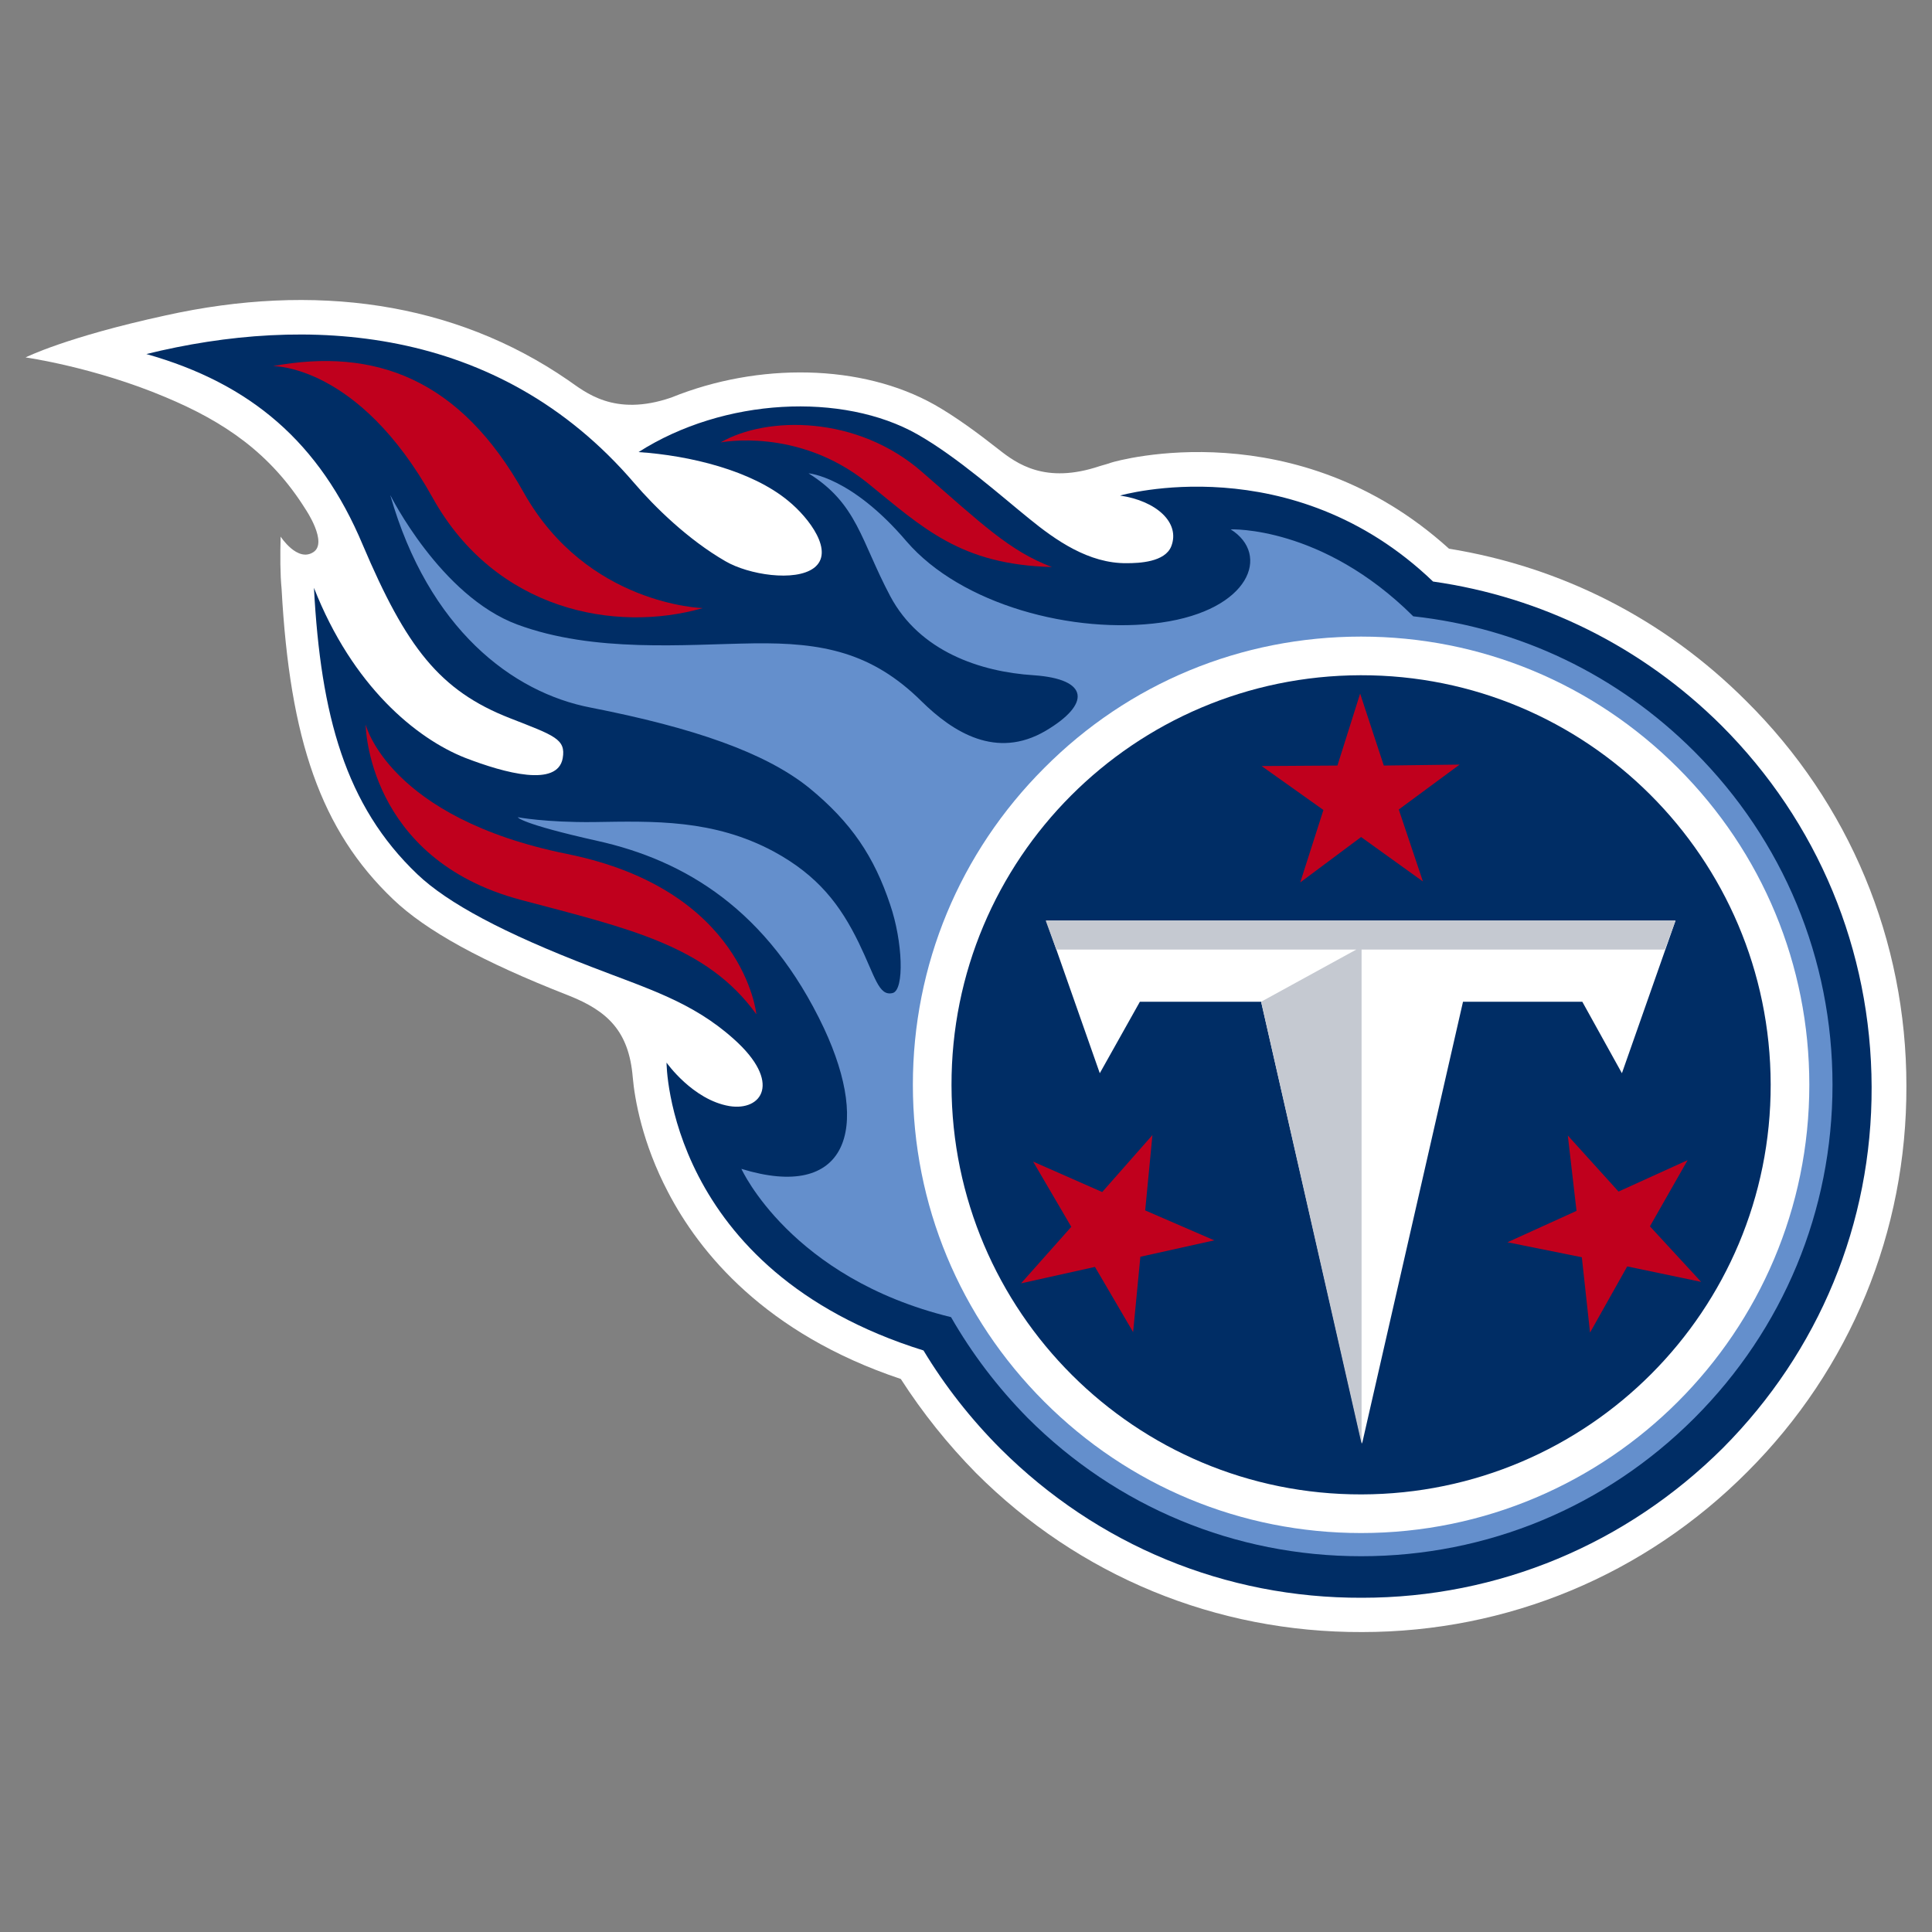
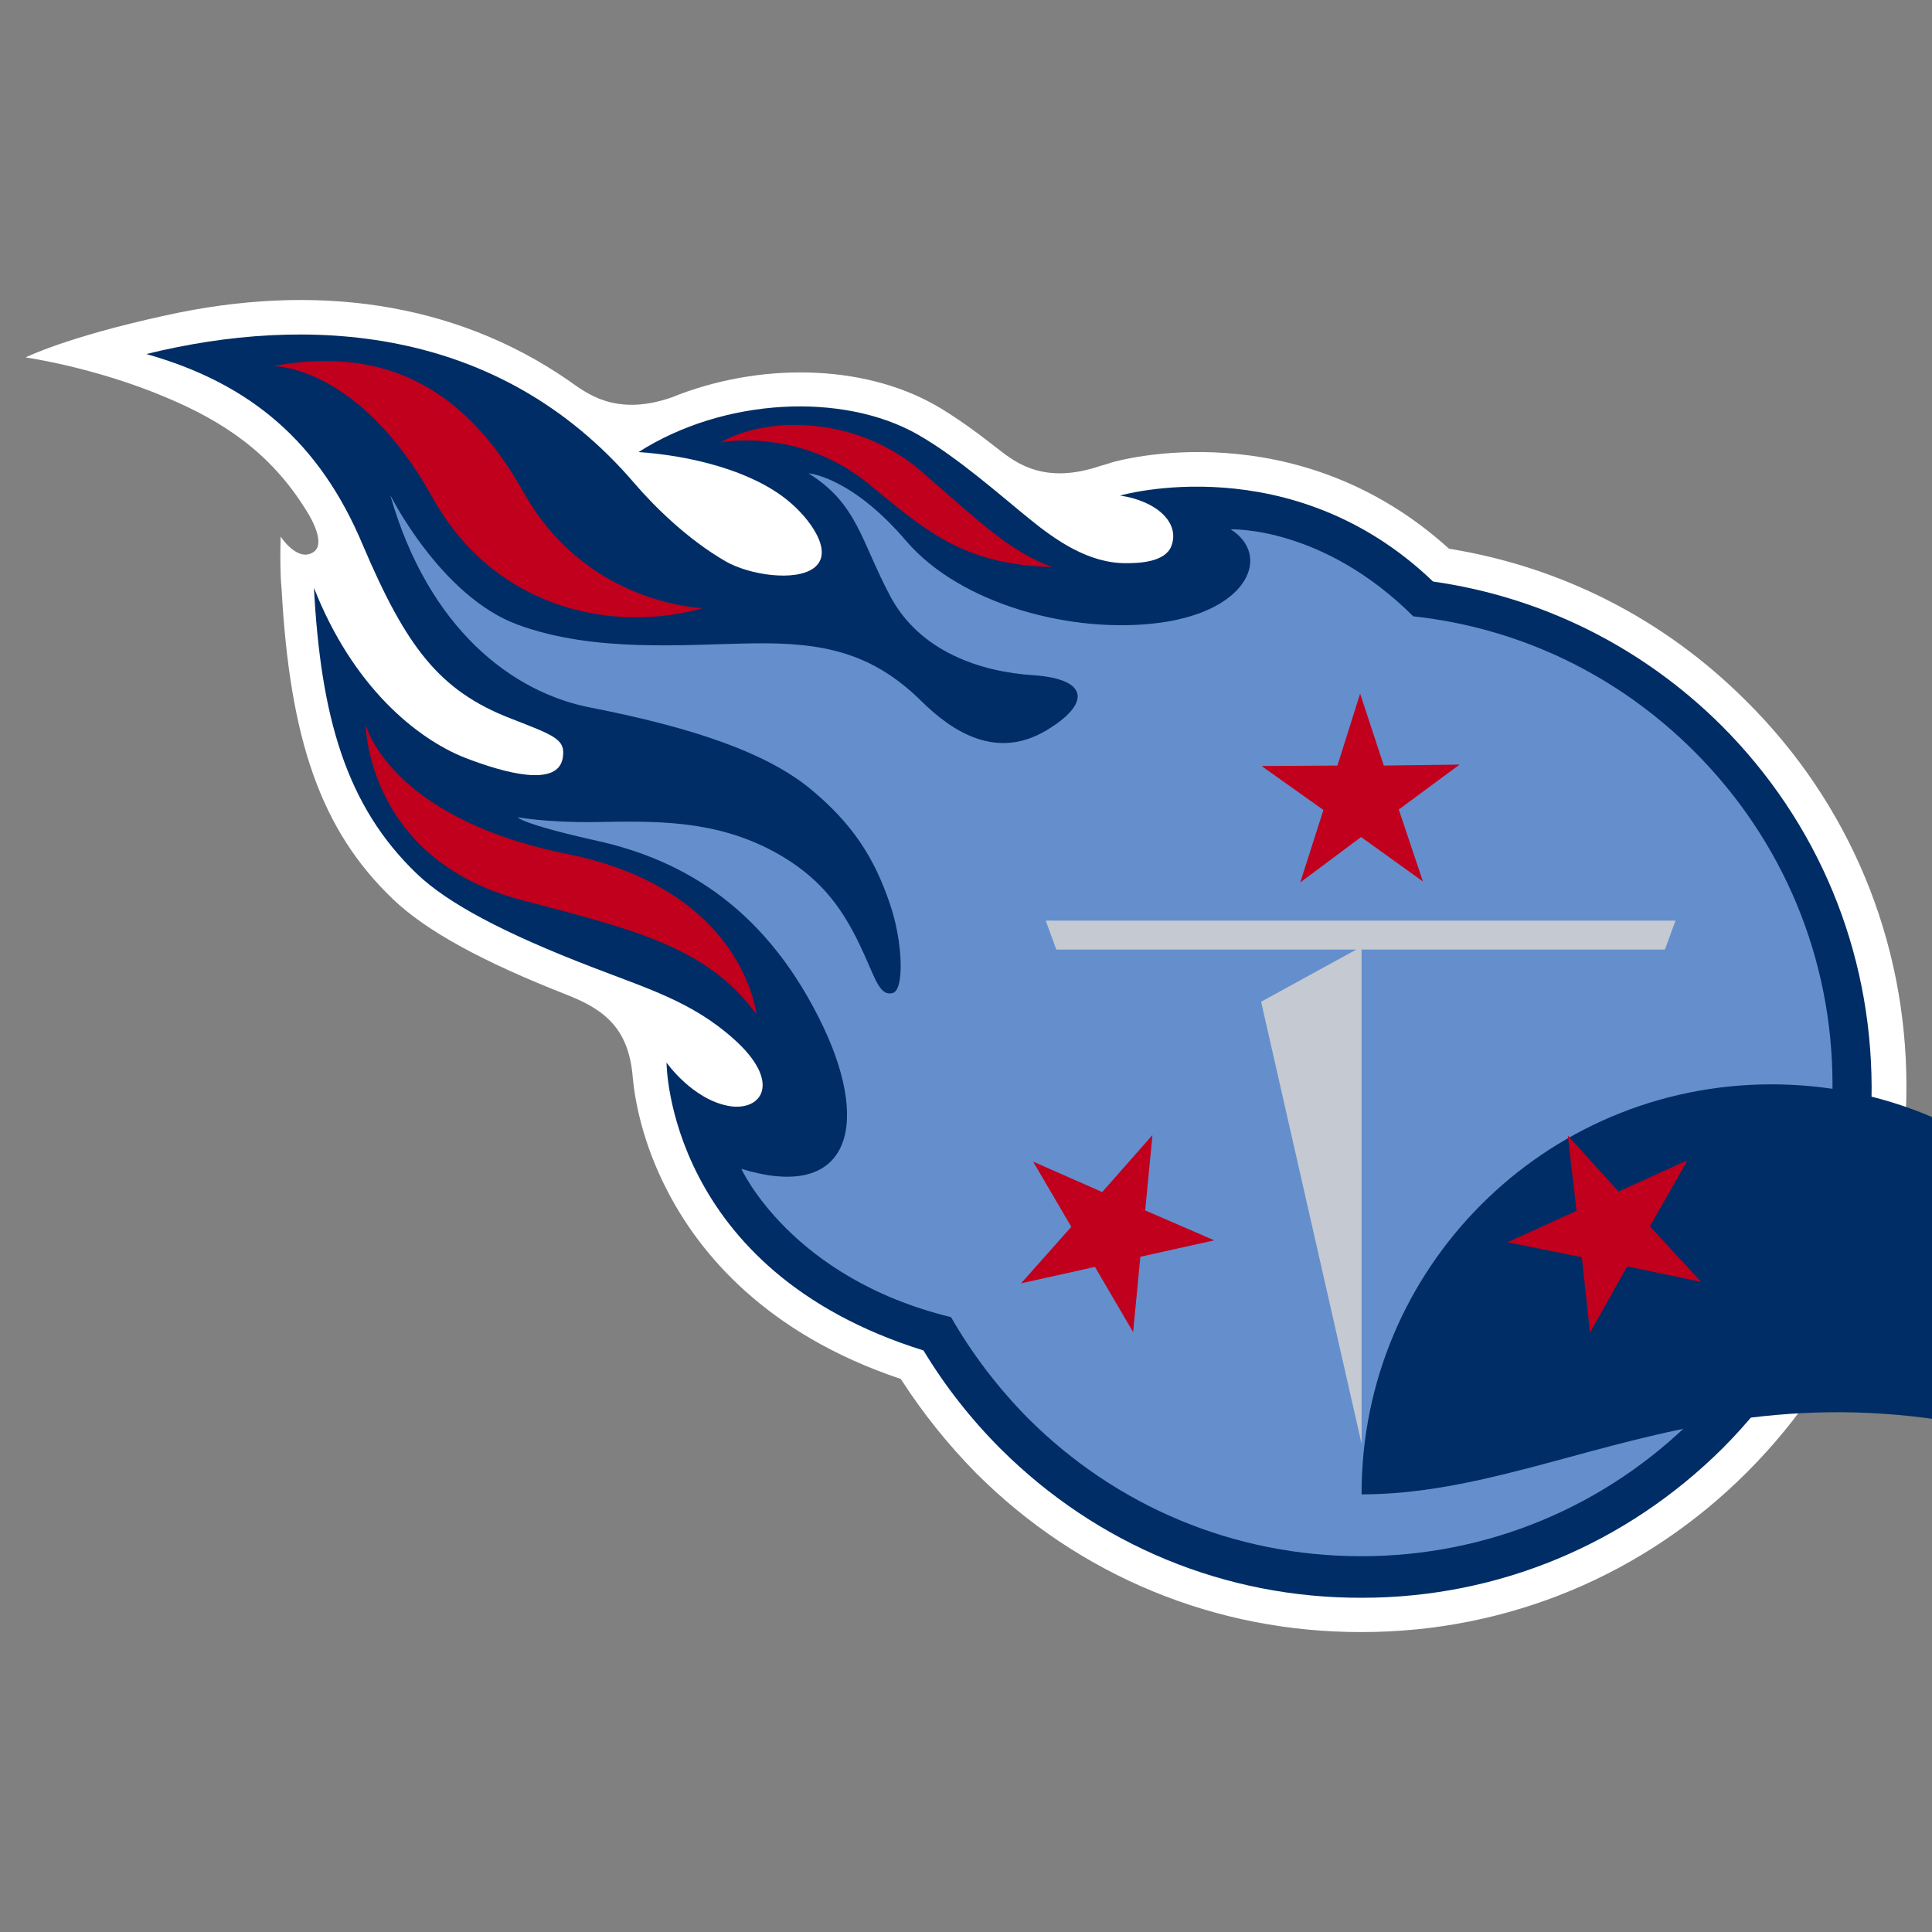
<svg xmlns="http://www.w3.org/2000/svg" version="1.1" id="Layer_1" x="0px" y="0px" viewBox="0 0 400 400" enable-background="new 0 0 400 400" xml:space="preserve">
  <rect x="0" y="0" width="400" height="400" fill="#808080" stroke="none" />
  <g>
    <path fill="#FFFFFF" d="M131,223c0.4,4.6,2,13.7,7.3,23.8c6.5,12.5,20.1,29.3,48.2,38.7c4.5,7,9.7,13.5,15.6,19.5   c21.3,21.3,49.7,33,79.9,32.9c30.1,0,58.5-11.8,79.8-33.2c21.3-21.3,33-49.7,32.9-79.9c0-30.1-11.8-58.5-33.2-79.7   c-16.9-16.9-38.1-27.7-61.5-31.5C268.4,85,231.5,95.3,230,95.8c-0.5,0.2-1.3,0.4-2.3,0.7c-11.3,3.8-17.2-0.5-21-3.5   c-4.2-3.3-8.8-6.7-13.2-9.2c-15.1-8.5-36.5-8.8-54.5-1.5c-11.9,4.1-17.9-1.2-21.4-3.6C93.9,62.4,65,58.5,34.3,65.3   C13.6,69.8,5.3,74,5.3,74s14.2,2,28.9,8.2c12.2,5.1,21.8,11.6,29.1,23.3c0,0,4.6,6.8,1.6,8.8c-3.3,2.2-6.8-3.2-6.8-3.2   c-0.1,3.9-0.1,7.8,0.2,10.8c1.7,31.2,8.1,50,23.1,64.3c6.8,6.5,18.4,12.9,36.3,19.9C125.8,209.3,130.2,213.5,131,223z" />
    <path fill="#002D65" d="M356.4,150.2c-16.4-16.3-37.2-26.6-59.7-29.8c-29.3-28.1-64.8-17.8-64.8-17.8c7.5,1.1,12.5,5.6,10.6,10.5   c-1.3,3.3-6.7,3.5-9.2,3.5c-7.9,0.1-14.8-4.8-20.2-9.2c-5.7-4.6-14.9-12.8-23.2-17.5c-15.4-8.7-40-7.6-57.7,3.7   c10.6,0.7,23.4,3.8,31,10.1c4.3,3.5,9.7,10.6,5.3,13.9c-3.9,2.9-13.5,1.4-18.3-1.4c-7.8-4.5-14.7-11.3-18.9-16.2   C103,67,63.2,65.2,30.3,73.3c21.6,6.1,35.9,18.3,44.8,39.5C84.1,134,91,143,105.6,148.7c9.2,3.6,11.6,4.3,10.9,8.3   c-1.1,6-11.9,3.1-20.2-0.1C86.2,152.9,73,142.1,65,121.7c1.4,26.4,6.5,45.1,21.4,59.3c6.3,6,17.9,12.2,36.1,19.2   c11.6,4.5,20.8,7.2,29.4,14.9c10.1,9,5.8,15-0.9,13.9c-7.6-1.3-13-9-13-9s0,43,53.2,59.6c4.4,7.3,9.8,14.2,16,20.4   c20,19.9,46.5,30.9,74.8,30.8c28.2,0,54.7-11.1,74.7-31c19.9-20,30.9-46.5,30.8-74.8C387.4,196.7,376.4,170.2,356.4,150.2z" />
    <path fill="#648FCC" d="M350.8,155.6c-15.9-15.9-36.2-25.6-58.2-28c-18.9-18.8-37.8-18-37.8-18c8.3,5.2,4,16.7-14.4,19.3   c-18.2,2.5-41.4-3.7-52.7-16.8C176.2,98.6,167.4,98,167.4,98c10.1,6.3,10.8,13.9,16.9,25.4c6.1,11.5,18.7,15.7,29.7,16.4   c11.6,0.8,11.8,6,2.5,11.5c-10.2,6-19.2,0.3-25.7-6.1c-10.3-10.2-20.6-12.2-34.8-12c-14.2,0.2-33,2-48.9-3.9   c-15.9-5.9-26.3-26.8-26.3-26.8c7.9,27.7,25.3,40.9,41.5,44c21.4,4.2,36.1,9.3,45.2,16.6c8.8,7.2,13.5,14.3,16.8,24.2   c2.6,7.6,3,17.7,0.5,18.3c-2.9,0.7-3.6-3.4-7-10.4c-3.8-7.8-8.4-13.9-17.6-18.9c-12.5-6.7-24.8-6.3-37.3-6.1   c-9.9,0.1-15.7-1-15.7-1s0.4,1.3,16.5,4.9c18,4,35.3,14.2,46.9,38.8c9.8,21,4.7,35.8-17.1,29.1c0,0,10.2,22.6,43.4,30.7   c4.3,7.5,9.6,14.5,15.9,20.9c18.4,18.4,42.9,28.6,69,28.6c26.1,0,50.6-10.2,69-28.6c18.4-18.4,28.6-42.9,28.6-69   C379.4,198.5,369.2,174,350.8,155.6z" />
-     <path fill="#FFFFFF" d="M281.8,131.8c24.8,0,48.1,9.7,65.6,27.2c17.5,17.5,27.2,40.8,27.2,65.6c0,51.2-41.6,92.8-92.8,92.8   c-24.8,0-48.1-9.7-65.6-27.2c-17.5-17.5-27.2-40.8-27.2-65.6c0-24.8,9.7-48.1,27.2-65.6C233.7,141.4,257,131.8,281.8,131.8z" />
    <g>
      <g>
        <g>
          <g>
            <g>
              <g>
-                 <path fill="#002D65" d="M281.9,309.4c-46.8,0.1-84.8-37.8-84.9-84.7c-0.1-46.8,37.8-84.8,84.7-84.9         c46.8-0.1,84.8,37.8,84.9,84.7C366.7,271.3,328.8,309.3,281.9,309.4z" />
+                 <path fill="#002D65" d="M281.9,309.4c-0.1-46.8,37.8-84.8,84.7-84.9         c46.8-0.1,84.8,37.8,84.9,84.7C366.7,271.3,328.8,309.3,281.9,309.4z" />
              </g>
            </g>
          </g>
        </g>
      </g>
-       <path fill="#FFFFFF" d="M261.1,207.4H236l-8.3,14.8l-11.1-31.6h130.3l-11.1,31.6l-8.2-14.8h-24.7l-20.9,91.5L261.1,207.4z" />
      <polygon fill="#C5C9D1" points="346.9,190.6 216.5,190.6 218.7,196.6 280.8,196.6 261.1,207.4 281.9,298.9 281.9,196.6     344.7,196.6   " />
    </g>
    <path fill="#C0001D" d="M217.8,117.4c-18.9-0.5-26.6-8-38.3-17.5c-14.4-11.5-30.3-8.3-30.3-8.3c9.5-5.5,28.3-5.7,41.8,6.2   C203.1,108.3,209,114.1,217.8,117.4z" />
    <path fill="#C0001D" d="M56.5,75.8c0,0,17.7-0.4,33.1,27.3c13,23.3,37.8,28,55.9,22.8c0,0-23.9-0.6-37-23.8   C95.3,78.4,77.6,71.9,56.5,75.8z" />
    <g>
      <g>
        <path fill="#C0001D" d="M156.6,210c0,0-2.5-25.8-39.2-33.2c-37-7.5-41.7-26.8-41.7-26.8s0.2,27.8,32.1,36.3     C130,192.2,146.3,195.7,156.6,210z" />
      </g>
    </g>
    <g>
      <polygon fill="#C0001D" points="294.6,182.5 289.6,167.6 302.2,158.3 286.5,158.5 281.6,143.6 276.9,158.5 261.2,158.6 274,167.7     269.2,182.7 281.8,173.3   " />
      <polygon fill="#C0001D" points="238.6,235 228.2,246.8 213.9,240.5 221.8,254 211.4,265.7 226.7,262.3 234.6,275.8 236.1,260.2     251.4,256.8 237.1,250.6   " />
      <polygon fill="#C0001D" points="312.1,257.2 327.5,260.3 329.2,275.9 336.9,262.2 352.2,265.4 341.6,253.9 349.4,240.2     335.1,246.7 324.6,235.1 326.4,250.7   " />
    </g>
  </g>
</svg>